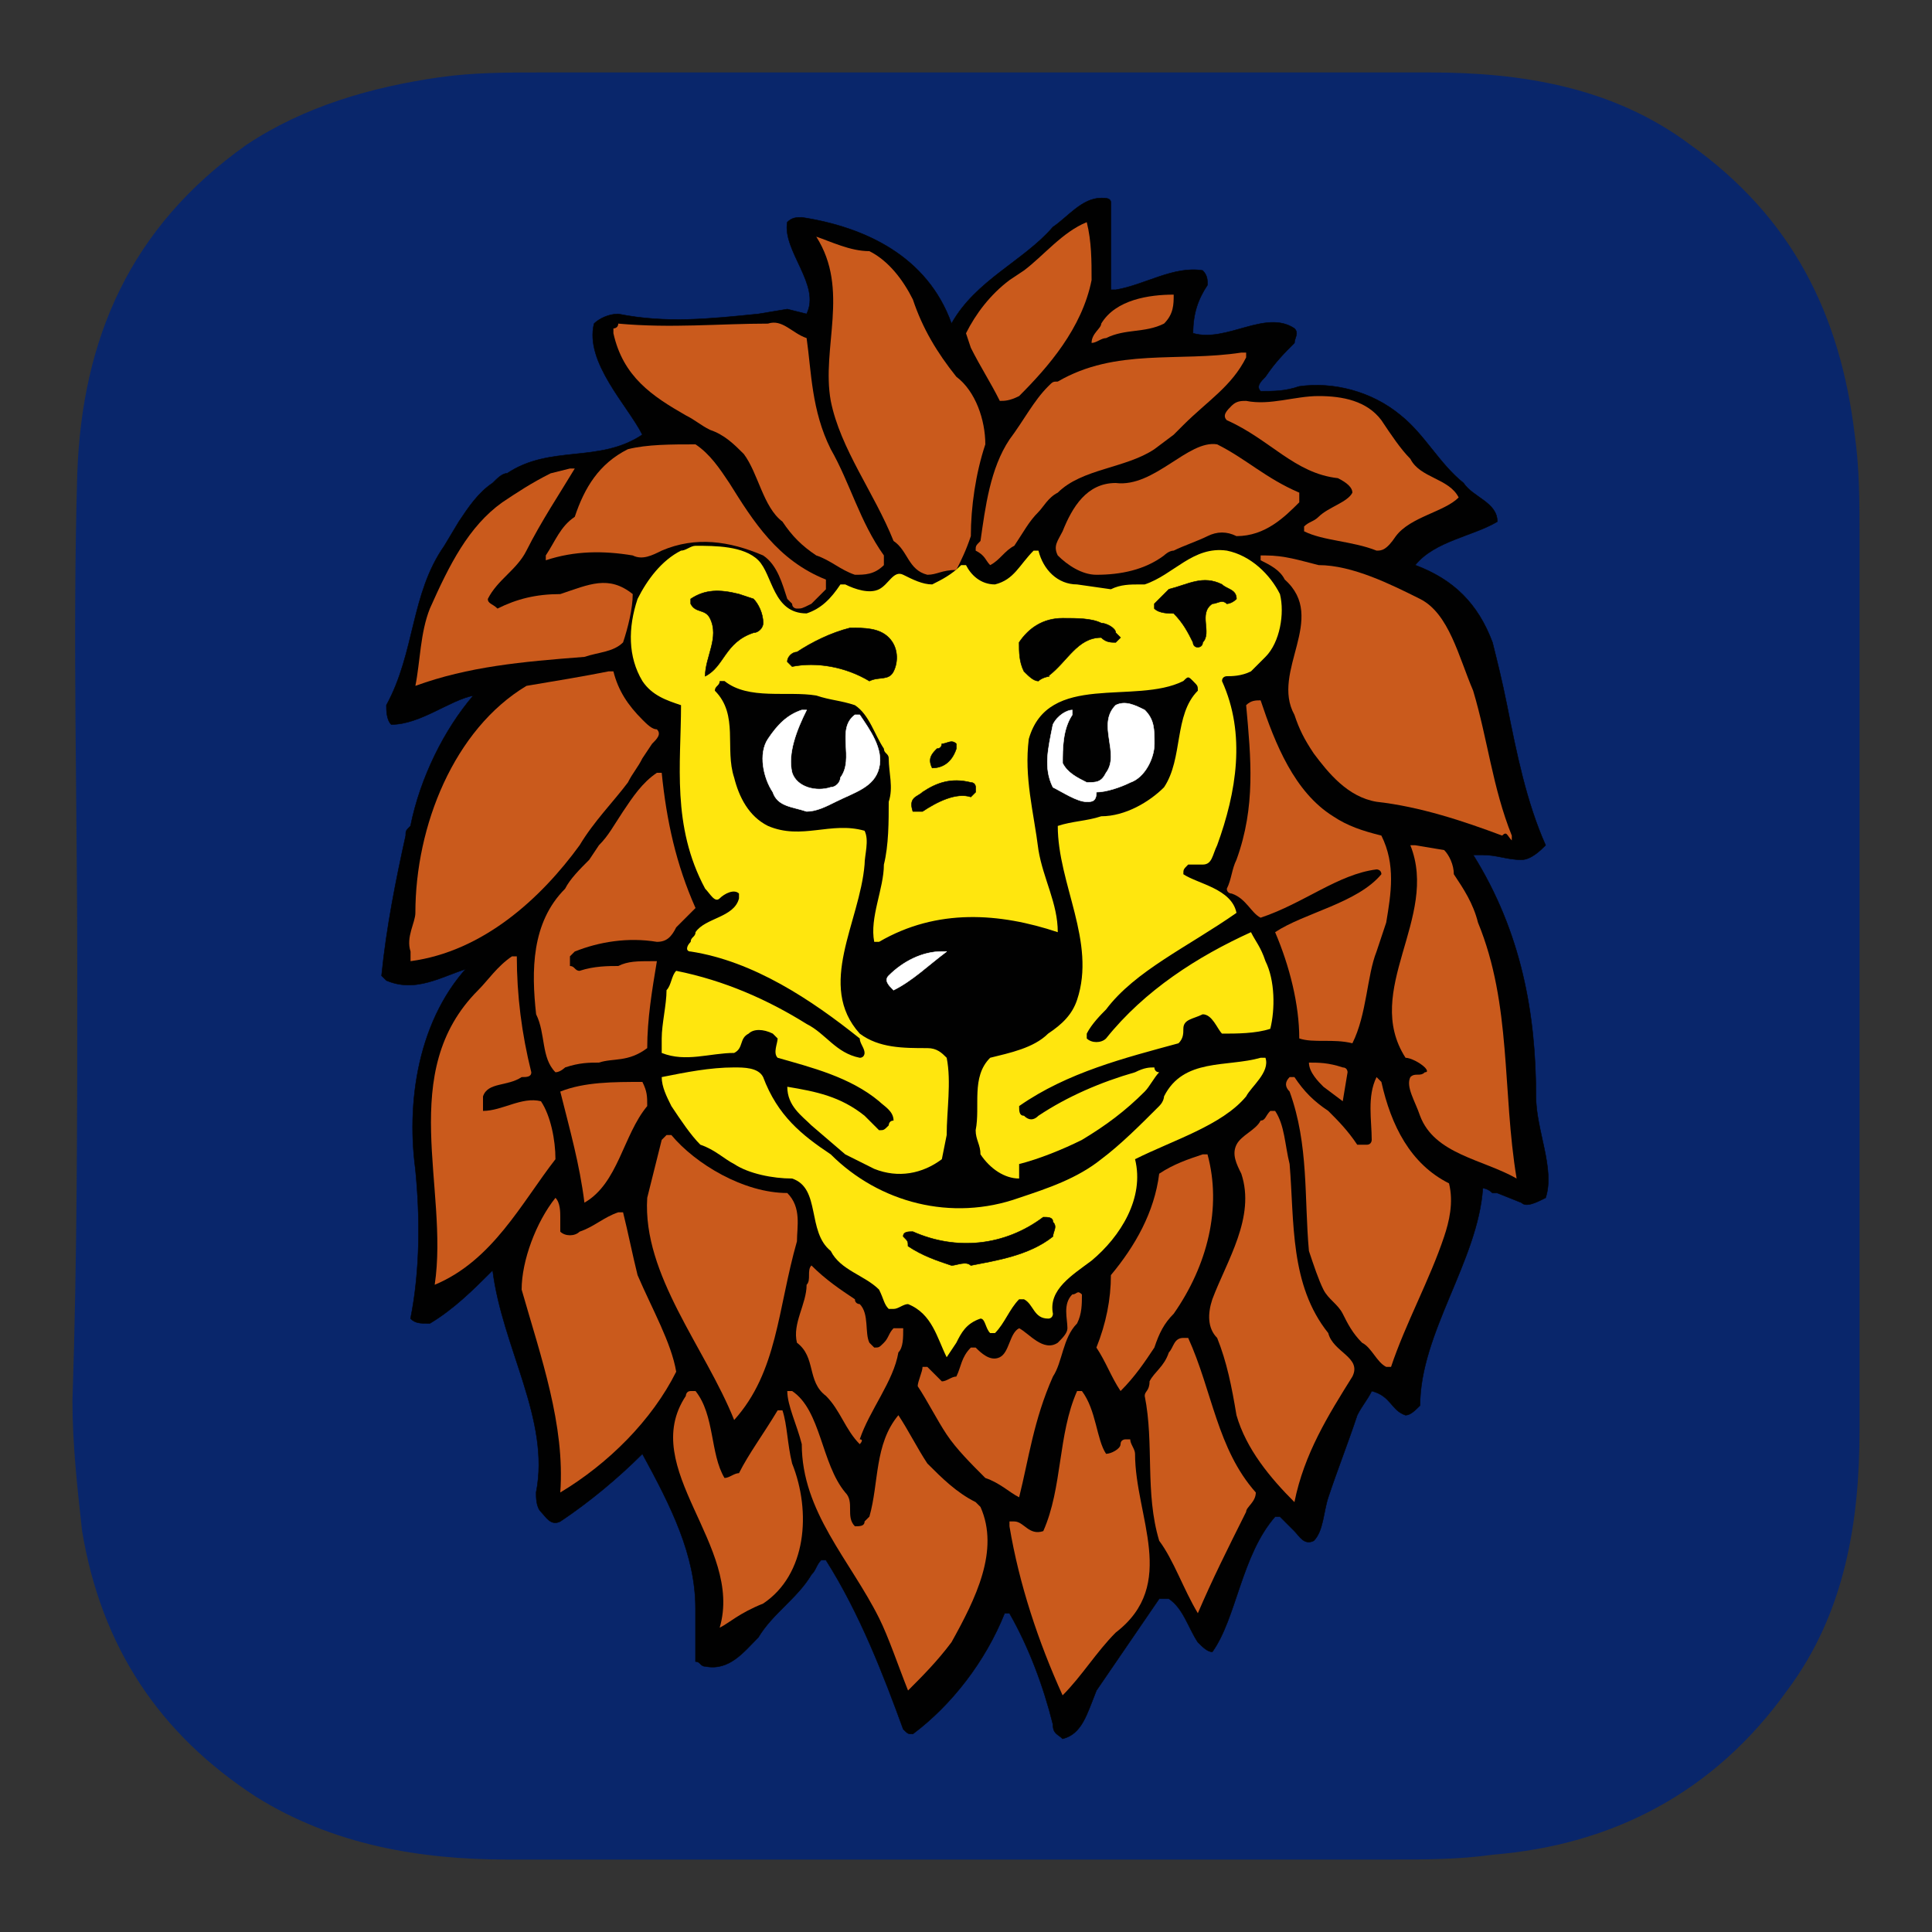
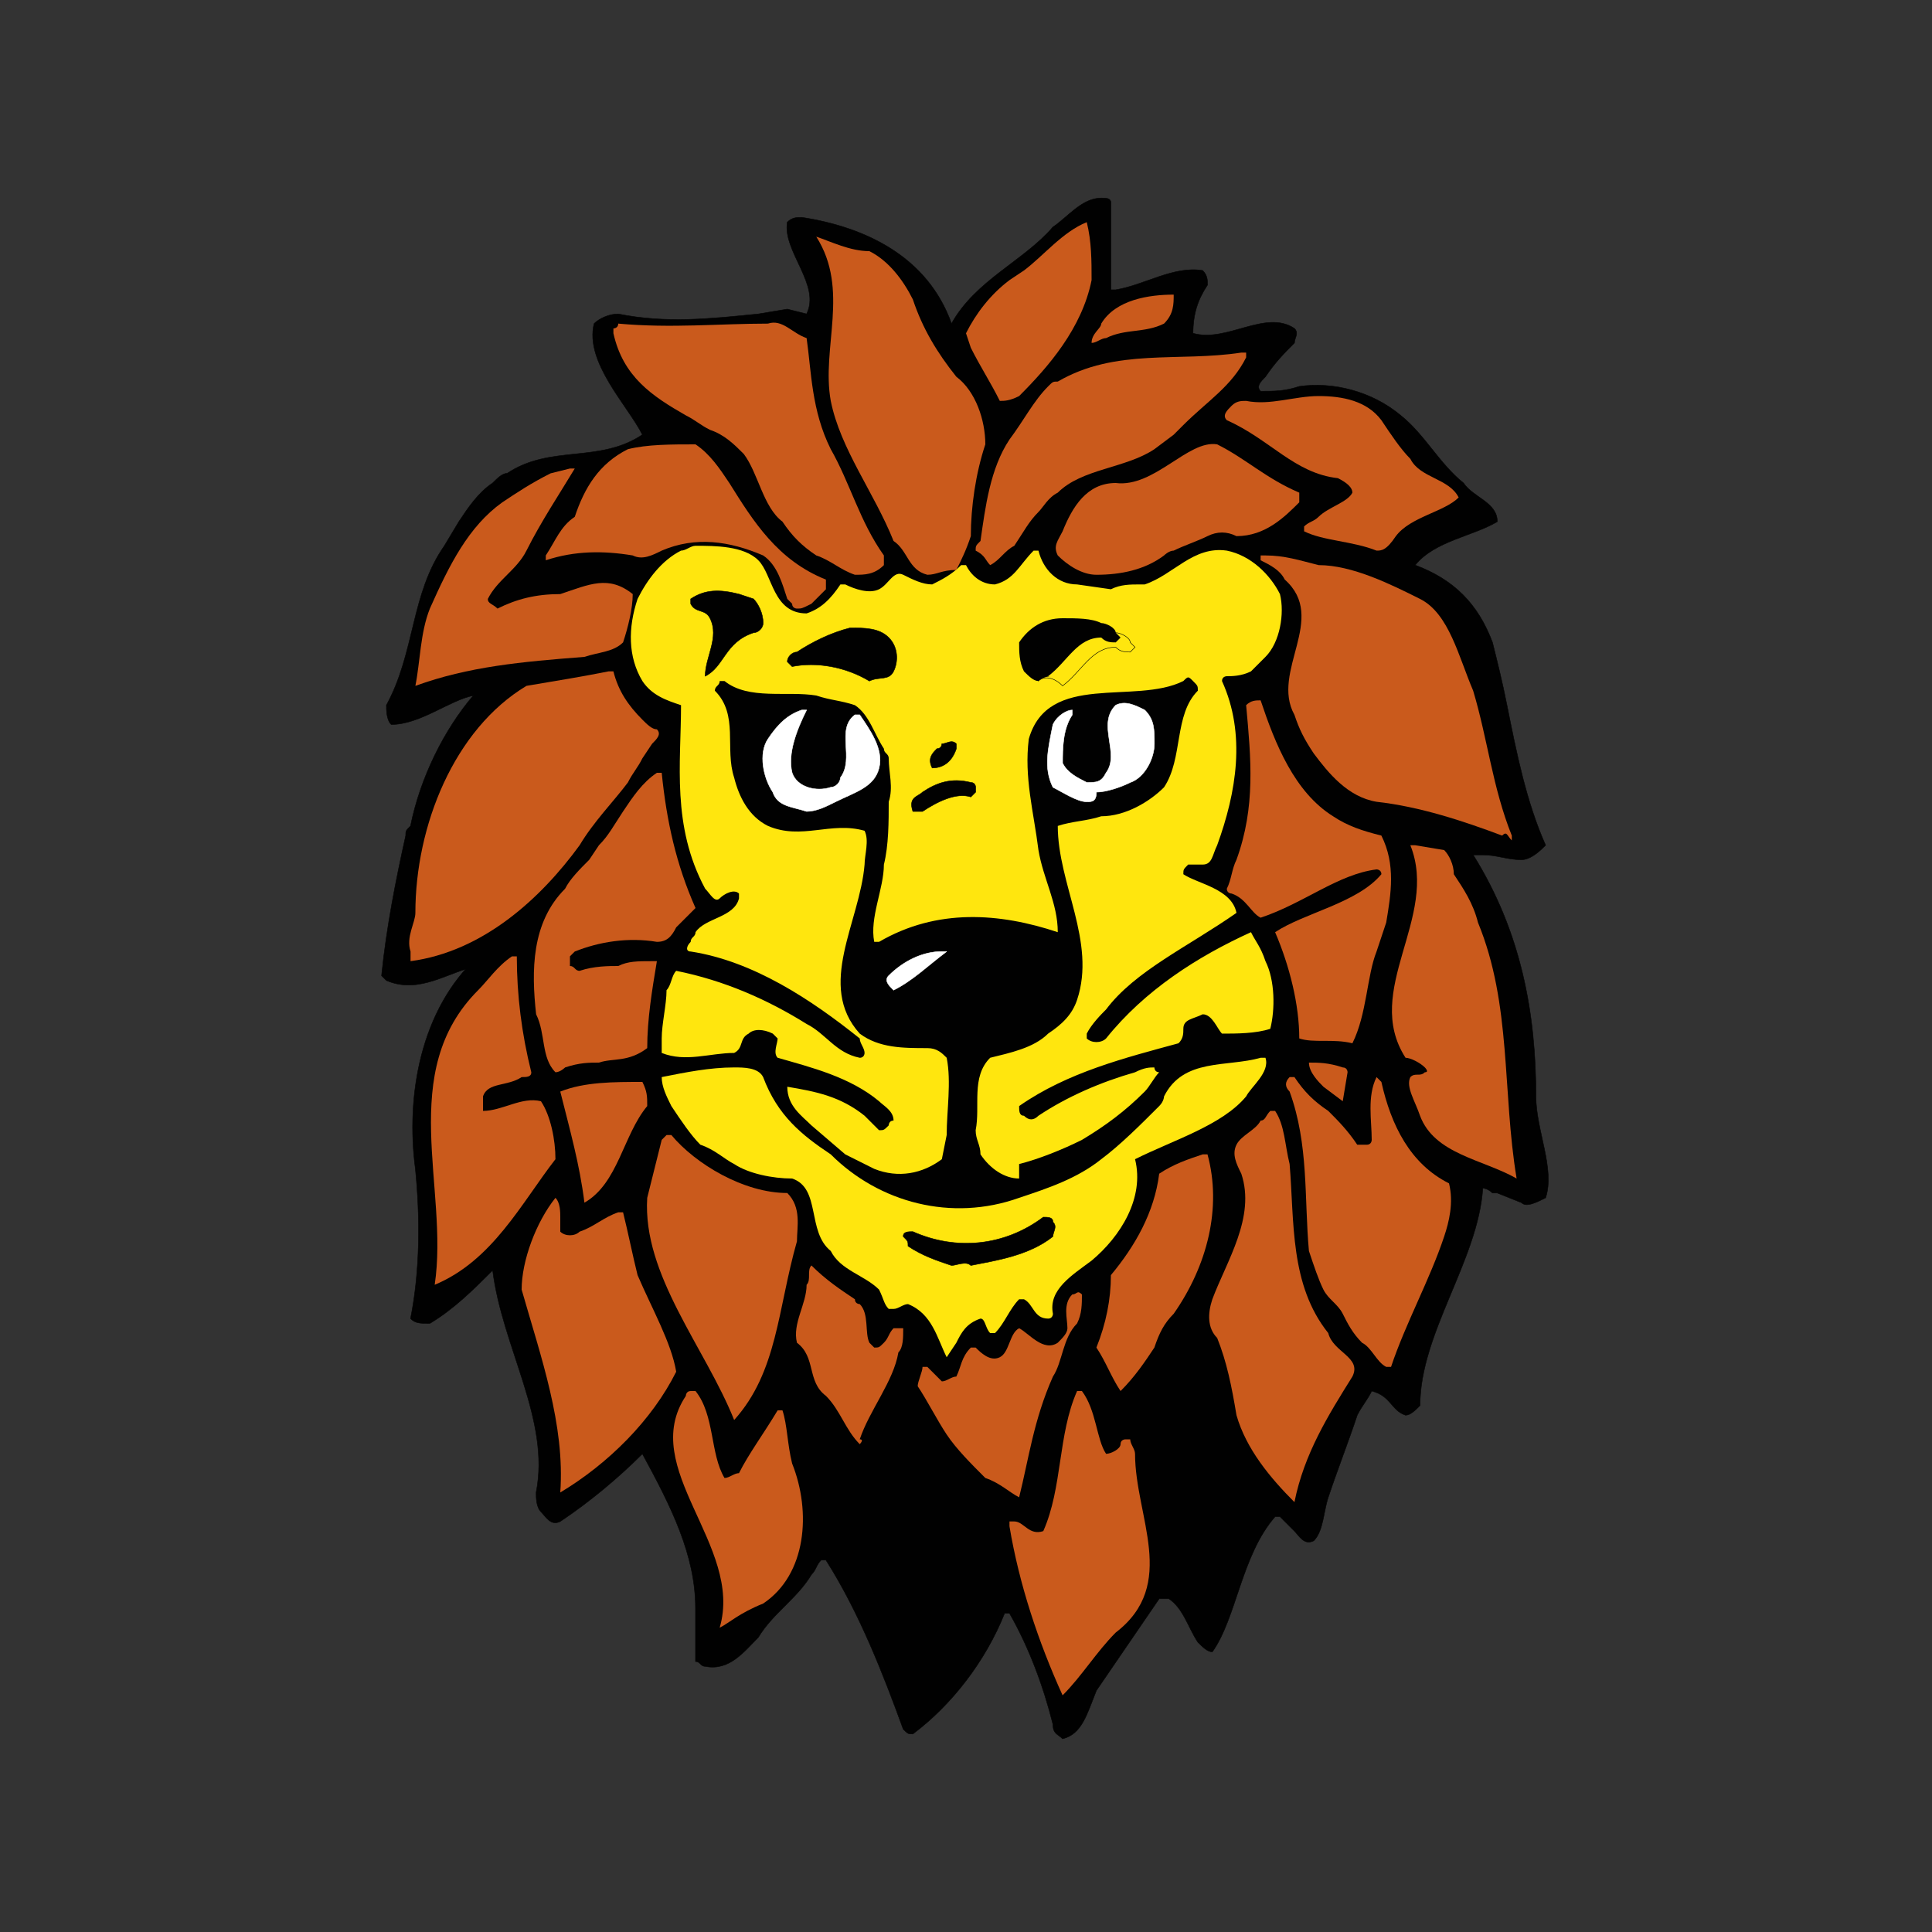
<svg xmlns="http://www.w3.org/2000/svg" version="1.1" id="Logo_Lowen_Play" x="0px" y="0px" viewBox="0 0 40 40" style="enable-background:new 0 0 40 40;" xml:space="preserve">
  <rect x="0" y="0" width="40" height="40" fill="#333333" stroke="none" />
  <style type="text/css">
	.st0{fill:#09266B;}
	.st1{fill:#010101;}
	.st2{fill:none;stroke:#010101;stroke-width:1.000000e-02;stroke-miterlimit:2.61;}
	.st3{fill:#CA5A1C;}
	.st4{fill:#FFE60E;}
	.st5{fill:#FFFFFF;}
	.st6{fill:none;stroke:#FFFFFF;stroke-width:1.000000e-02;stroke-miterlimit:2.61;}
</style>
-   <path class="st0" d="M1.6,20c0-3.4-0.1-6.8,0-10.2C1.7,7,2.7,4.7,5.1,3c1.2-0.8,2.6-1.2,4-1.4c0.7-0.1,1.4-0.1,2.1-0.1  c6.1,0,12.3,0,18.4,0c1.9,0,3.8,0.3,5.4,1.5c2.1,1.5,3.1,3.5,3.4,6c0.1,0.7,0.1,1.4,0.1,2.2c0,6.1,0,12.3,0,18.4  c0,1.9-0.3,3.8-1.5,5.4c-1.5,2.1-3.6,3.2-6.1,3.4c-0.7,0.1-1.4,0.1-2.1,0.1c-6.1,0-12.2,0-18.3,0c-1.8,0-3.6-0.3-5.2-1.3  c-2-1.3-3.2-3.1-3.6-5.5c-0.1-0.9-0.2-1.8-0.2-2.7C1.6,26,1.6,23,1.6,20L1.6,20z" />
  <g id="lowen-play">
    <path class="st1" d="M22,36c-0.1-0.1-0.2-0.1-0.2-0.3c-0.2-0.8-0.5-1.6-0.9-2.3l-0.1,0c-0.4,1-1.1,1.9-1.9,2.5   c-0.1,0-0.1,0-0.2-0.1c-0.4-1.1-0.9-2.4-1.6-3.5H17c-0.1,0.1-0.1,0.2-0.2,0.3c-0.3,0.5-0.8,0.8-1.1,1.3c-0.3,0.3-0.6,0.7-1.1,0.6   c-0.1,0-0.1-0.1-0.2-0.1c0-0.4,0-0.8,0-1.1c0-1.1-0.5-2.1-1.1-3.2l0,0c-0.5,0.5-1.1,1-1.7,1.4c-0.2,0.1-0.3-0.1-0.4-0.2   c-0.1-0.1-0.1-0.3-0.1-0.4c0.3-1.5-0.7-3-0.9-4.6h0c-0.4,0.4-0.8,0.8-1.3,1.1c-0.2,0-0.3,0-0.4-0.1c0.2-1,0.2-2.1,0.1-3.1   c-0.2-1.5,0.1-3.3,1.3-4.4V20c-0.6,0.1-1.2,0.6-1.9,0.3c0,0-0.1-0.1-0.1-0.1c0.1-1,0.3-2,0.5-2.9c0-0.1,0-0.1,0.1-0.2   c0.2-1,0.7-2,1.3-2.7l0,0C9.3,14.5,8.7,15,8.1,15C8,14.9,8,14.7,8,14.6c0.6-1.1,0.5-2.3,1.2-3.3l0.3-0.5c0.2-0.3,0.4-0.6,0.7-0.8   c0.1-0.1,0.2-0.2,0.3-0.2c0.9-0.6,1.9-0.2,2.8-0.8c-0.3-0.6-1.2-1.5-1-2.3c0.1-0.1,0.3-0.2,0.5-0.2c1,0.2,1.9,0.1,2.9,0l0.6-0.1   l0.4,0.1c0.3-0.6-0.5-1.3-0.4-1.9c0.1-0.1,0.2-0.1,0.3-0.1c1.3,0.2,2.6,0.8,3.1,2.2c0.5-0.9,1.5-1.3,2.1-2c0.3-0.2,0.6-0.6,1-0.6   C22.9,4.1,23,4.1,23,4.2c0,0.6,0,1.2,0,1.8l0.1,0c0.6-0.1,1.2-0.5,1.8-0.4c0.1,0.1,0.1,0.2,0.1,0.3c-0.2,0.3-0.3,0.6-0.3,1   c0.7,0.2,1.5-0.5,2.1-0.1c0.1,0.1,0,0.2,0,0.3c-0.2,0.2-0.4,0.4-0.6,0.7c-0.1,0.1-0.2,0.2-0.1,0.3c0.3,0,0.5,0,0.8-0.1   c0.7-0.1,1.5,0.1,2.1,0.6c0.5,0.4,0.8,1,1.3,1.4c0.2,0.3,0.7,0.4,0.7,0.8c-0.5,0.3-1.3,0.4-1.7,0.9v0c0.8,0.3,1.3,0.8,1.6,1.6   c0.1,0.4,0.2,0.8,0.3,1.3c0.2,1,0.4,2,0.8,2.9c-0.1,0.1-0.3,0.3-0.5,0.3c-0.3,0-0.5-0.1-0.8-0.1c-0.1,0-0.1,0-0.2,0l0,0   c1,1.6,1.3,3.3,1.3,5c0,0.7,0.4,1.5,0.2,2.1c-0.2,0.1-0.4,0.2-0.5,0.1l-0.5-0.2h-0.1c-0.1-0.1-0.2-0.1-0.2-0.1l0,0   c-0.1,1.5-1.3,3-1.3,4.5c-0.1,0.1-0.2,0.2-0.3,0.2c-0.3-0.1-0.3-0.4-0.7-0.5c-0.1,0.2-0.2,0.3-0.3,0.5c-0.2,0.6-0.4,1.1-0.6,1.7   c-0.1,0.3-0.1,0.7-0.3,0.9c-0.2,0.1-0.3-0.1-0.4-0.2c-0.1-0.1-0.2-0.2-0.3-0.3l-0.1,0c-0.7,0.8-0.8,2.1-1.3,2.8   c-0.1,0-0.2-0.1-0.3-0.2c-0.2-0.3-0.3-0.7-0.6-0.9H24l-1.3,1.9C22.5,35.5,22.4,35.9,22,36L22,36z" />
    <path class="st2" d="M22,36c-0.1-0.1-0.2-0.1-0.2-0.3c-0.2-0.8-0.5-1.6-0.9-2.3l-0.1,0c-0.4,1-1.1,1.9-1.9,2.5   c-0.1,0-0.1,0-0.2-0.1c-0.4-1.1-0.9-2.4-1.6-3.5H17c-0.1,0.1-0.1,0.2-0.2,0.3c-0.3,0.5-0.8,0.8-1.1,1.3c-0.3,0.3-0.6,0.7-1.1,0.6   c-0.1,0-0.1-0.1-0.2-0.1c0-0.4,0-0.8,0-1.1c0-1.1-0.5-2.1-1.1-3.2l0,0c-0.5,0.5-1.1,1-1.7,1.4c-0.2,0.1-0.3-0.1-0.4-0.2   c-0.1-0.1-0.1-0.3-0.1-0.4c0.3-1.5-0.7-3-0.9-4.6h0c-0.4,0.4-0.8,0.8-1.3,1.1c-0.2,0-0.3,0-0.4-0.1c0.2-1,0.2-2.1,0.1-3.1   c-0.2-1.5,0.1-3.3,1.3-4.4V20c-0.6,0.1-1.2,0.6-1.9,0.3c0,0-0.1-0.1-0.1-0.1c0.1-1,0.3-2,0.5-2.9c0-0.1,0-0.1,0.1-0.2   c0.2-1,0.7-2,1.3-2.7l0,0C9.3,14.5,8.7,15,8.1,15C8,14.9,8,14.7,8,14.6c0.6-1.1,0.5-2.3,1.2-3.3l0.3-0.5c0.2-0.3,0.4-0.6,0.7-0.8   c0.1-0.1,0.2-0.2,0.3-0.2c0.9-0.6,1.9-0.2,2.8-0.8c-0.3-0.6-1.2-1.5-1-2.3c0.1-0.1,0.3-0.2,0.5-0.2c1,0.2,1.9,0.1,2.9,0l0.6-0.1   l0.4,0.1c0.3-0.6-0.5-1.3-0.4-1.9c0.1-0.1,0.2-0.1,0.3-0.1c1.3,0.2,2.6,0.8,3.1,2.2c0.5-0.9,1.5-1.3,2.1-2c0.3-0.2,0.6-0.6,1-0.6   C22.9,4.1,23,4.1,23,4.2c0,0.6,0,1.2,0,1.8l0.1,0c0.6-0.1,1.2-0.5,1.8-0.4c0.1,0.1,0.1,0.2,0.1,0.3c-0.2,0.3-0.3,0.6-0.3,1   c0.7,0.2,1.5-0.5,2.1-0.1c0.1,0.1,0,0.2,0,0.3c-0.2,0.2-0.4,0.4-0.6,0.7c-0.1,0.1-0.2,0.2-0.1,0.3c0.3,0,0.5,0,0.8-0.1   c0.7-0.1,1.5,0.1,2.1,0.6c0.5,0.4,0.8,1,1.3,1.4c0.2,0.3,0.7,0.4,0.7,0.8c-0.5,0.3-1.3,0.4-1.7,0.9v0c0.8,0.3,1.3,0.8,1.6,1.6   c0.1,0.4,0.2,0.8,0.3,1.3c0.2,1,0.4,2,0.8,2.9c-0.1,0.1-0.3,0.3-0.5,0.3c-0.3,0-0.5-0.1-0.8-0.1c-0.1,0-0.1,0-0.2,0l0,0   c1,1.6,1.3,3.3,1.3,5c0,0.7,0.4,1.5,0.2,2.1c-0.2,0.1-0.4,0.2-0.5,0.1l-0.5-0.2h-0.1c-0.1-0.1-0.2-0.1-0.2-0.1l0,0   c-0.1,1.5-1.3,3-1.3,4.5c-0.1,0.1-0.2,0.2-0.3,0.2c-0.3-0.1-0.3-0.4-0.7-0.5c-0.1,0.2-0.2,0.3-0.3,0.5c-0.2,0.6-0.4,1.1-0.6,1.7   c-0.1,0.3-0.1,0.7-0.3,0.9c-0.2,0.1-0.3-0.1-0.4-0.2c-0.1-0.1-0.2-0.2-0.3-0.3l-0.1,0c-0.7,0.8-0.8,2.1-1.3,2.8   c-0.1,0-0.2-0.1-0.3-0.2c-0.2-0.3-0.3-0.7-0.6-0.9H24l-1.3,1.9C22.5,35.5,22.4,35.9,22,36L22,36z" />
    <path class="st3" d="M22,35.1c-0.5-1.1-0.9-2.3-1.1-3.5c0,0,0-0.1,0-0.1l0.1,0c0.2,0,0.3,0.3,0.6,0.2c0.4-0.9,0.3-2,0.7-2.9   c0,0,0.1,0,0.1,0c0.3,0.4,0.3,1,0.5,1.3c0.1,0,0.3-0.1,0.3-0.2c0-0.1,0.1-0.1,0.1-0.1h0.1c0,0.1,0.1,0.2,0.1,0.3   c0,1.3,0.9,2.7-0.4,3.7C22.7,34.2,22.4,34.7,22,35.1L22,35.1L22,35.1z" />
-     <path class="st3" d="M18.8,35L18.8,35c-0.2-0.5-0.4-1.1-0.6-1.5c-0.6-1.2-1.6-2.2-1.6-3.6c-0.1-0.4-0.3-0.8-0.3-1.1h0h0.1   c0.6,0.4,0.6,1.5,1.1,2.1c0.2,0.2,0,0.5,0.2,0.7c0.1,0,0.2,0,0.2-0.1c0,0,0,0,0.1-0.1c0.2-0.7,0.1-1.5,0.6-2.1h0   c0.2,0.3,0.4,0.7,0.6,1c0.3,0.3,0.6,0.6,1,0.8c0,0,0.1,0.1,0.1,0.1c0.4,0.9-0.1,1.9-0.6,2.8C19.4,34.4,19.1,34.7,18.8,35L18.8,35   L18.8,35z" />
    <path class="st3" d="M14.9,33.7L14.9,33.7c0.5-1.7-1.7-3.3-0.7-4.8c0,0,0-0.1,0.1-0.1l0.1,0c0.4,0.5,0.3,1.3,0.6,1.8   c0.1,0,0.2-0.1,0.3-0.1c0.2-0.4,0.5-0.8,0.8-1.3h0.1c0.1,0.3,0.1,0.7,0.2,1.1c0.4,1,0.3,2.3-0.6,2.9C15.3,33.4,15.1,33.6,14.9,33.7   L14.9,33.7z" />
-     <path class="st3" d="M24.8,33.4c-0.3-0.5-0.5-1.1-0.8-1.5c-0.3-1-0.1-2-0.3-3c0-0.1,0.1-0.1,0.1-0.3c0.1-0.2,0.3-0.3,0.4-0.6   c0.1-0.1,0.1-0.3,0.3-0.3l0.1,0c0.5,1.1,0.6,2.3,1.4,3.2c0,0.2-0.2,0.3-0.2,0.4C25.4,32.1,25.1,32.7,24.8,33.4L24.8,33.4z" />
    <path class="st3" d="M26.8,31.1c-0.5-0.5-1-1.1-1.2-1.8c-0.1-0.6-0.2-1.1-0.4-1.6c-0.2-0.2-0.2-0.5-0.1-0.8   c0.3-0.8,0.9-1.7,0.6-2.6c-0.1-0.2-0.2-0.4-0.1-0.6c0.1-0.2,0.4-0.3,0.5-0.5c0.1,0,0.1-0.1,0.2-0.2h0.1c0.2,0.3,0.2,0.7,0.3,1.1   c0.1,1.2,0,2.5,0.8,3.5c0.1,0.4,0.7,0.5,0.5,0.9C27.5,29.3,27,30.1,26.8,31.1C26.8,31,26.8,31.1,26.8,31.1L26.8,31.1L26.8,31.1z" />
    <path class="st3" d="M21.1,31c-0.2-0.1-0.4-0.3-0.7-0.4c-0.3-0.3-0.6-0.6-0.8-0.9c-0.2-0.3-0.4-0.7-0.6-1c0-0.1,0.1-0.3,0.1-0.4   c0,0,0.1,0,0.1,0c0.1,0.1,0.2,0.2,0.3,0.3c0.1,0,0.2-0.1,0.3-0.1c0.1-0.2,0.1-0.4,0.3-0.6h0.1c0.1,0.1,0.3,0.3,0.5,0.2   c0.2-0.1,0.2-0.5,0.4-0.6c0.2,0.1,0.5,0.5,0.8,0.3c0.1-0.1,0.2-0.2,0.2-0.3c0-0.2-0.1-0.5,0.1-0.7c0.1,0,0.1-0.1,0.2,0   c0,0.2,0,0.4-0.1,0.6c-0.3,0.3-0.3,0.8-0.5,1.1C21.4,29.4,21.3,30.2,21.1,31L21.1,31z" />
    <path class="st3" d="M11.6,30.9c0.1-1.4-0.4-2.8-0.8-4.2c0-0.6,0.3-1.4,0.7-1.9c0.1,0.1,0.1,0.3,0.1,0.4c0,0.1,0,0.2,0,0.3   c0.1,0.1,0.3,0.1,0.4,0c0.3-0.1,0.5-0.3,0.8-0.4l0.1,0c0.1,0.4,0.2,0.9,0.3,1.3c0.3,0.7,0.7,1.4,0.8,2   C13.5,29.4,12.6,30.3,11.6,30.9L11.6,30.9L11.6,30.9z" />
    <path class="st3" d="M17.8,29.9c-0.3-0.3-0.4-0.7-0.7-1c-0.4-0.3-0.2-0.8-0.6-1.1c-0.1-0.4,0.2-0.8,0.2-1.2c0.1-0.1,0-0.3,0.1-0.4   c0.3,0.3,0.6,0.5,0.9,0.7c0,0.1,0.1,0.1,0.1,0.1c0.2,0.2,0.1,0.6,0.2,0.8c0,0,0.1,0.1,0.1,0.1c0.1,0,0.1,0,0.2-0.1   c0.1-0.1,0.1-0.2,0.2-0.3c0,0,0.1,0,0.1,0h0.1c0,0.2,0,0.4-0.1,0.5c-0.1,0.6-0.6,1.2-0.8,1.8C17.9,29.8,17.8,29.9,17.8,29.9   L17.8,29.9z" />
    <path class="st3" d="M15.2,29.4c-0.6-1.5-1.9-3-1.8-4.6c0.1-0.4,0.2-0.8,0.3-1.2c0,0,0,0,0.1-0.1c0.1,0,0.1,0,0.1,0   c0.5,0.6,1.5,1.2,2.4,1.2c0.3,0.3,0.2,0.7,0.2,1C16.1,27.1,16.1,28.4,15.2,29.4L15.2,29.4z" />
    <path class="st3" d="M23.2,28.8c-0.2-0.3-0.3-0.6-0.5-0.9c0.2-0.5,0.3-1,0.3-1.5c0.5-0.6,0.9-1.3,1-2.1c0.3-0.2,0.6-0.3,0.9-0.4   c0.1,0,0.1,0,0.1,0c0.3,1.1,0,2.3-0.7,3.3c-0.2,0.2-0.3,0.4-0.4,0.7C23.7,28.2,23.5,28.5,23.2,28.8L23.2,28.8L23.2,28.8z" />
    <path class="st3" d="M28.7,28.3c-0.2-0.1-0.3-0.4-0.5-0.5c-0.2-0.2-0.3-0.4-0.4-0.6c-0.1-0.2-0.3-0.3-0.4-0.5   c-0.1-0.2-0.2-0.5-0.3-0.8c-0.1-1.1,0-2.2-0.4-3.3c-0.1-0.1-0.1-0.2,0-0.3c0,0,0.1,0,0.1,0c0.2,0.3,0.4,0.5,0.7,0.7   c0.2,0.2,0.4,0.4,0.6,0.7h0.2c0.1,0,0.1-0.1,0.1-0.1c0-0.4-0.1-0.9,0.1-1.3l0,0h0c0,0,0.1,0.1,0.1,0.1c0.2,0.9,0.6,1.7,1.4,2.1   c0.1,0.4,0,0.8-0.1,1.1c-0.3,0.9-0.8,1.8-1.1,2.7C28.8,28.3,28.8,28.3,28.7,28.3L28.7,28.3z" />
    <path class="st4" d="M19.6,28.1c-0.2-0.4-0.3-0.9-0.8-1.1c-0.1,0-0.2,0.1-0.3,0.1l-0.1,0c-0.1-0.1-0.1-0.2-0.2-0.4   c-0.3-0.3-0.8-0.4-1-0.8c-0.5-0.4-0.2-1.3-0.8-1.5c-0.4,0-0.9-0.1-1.2-0.3c-0.2-0.1-0.4-0.3-0.7-0.4c-0.2-0.2-0.4-0.5-0.6-0.8   c-0.1-0.2-0.2-0.4-0.2-0.6c0.5-0.1,1-0.2,1.5-0.2c0.2,0,0.5,0,0.6,0.2c0.3,0.8,0.8,1.2,1.4,1.6c1,1,2.5,1.4,3.9,0.9   c0.6-0.2,1.2-0.4,1.7-0.8c0.4-0.3,0.8-0.7,1.2-1.1c0.1-0.1,0.1-0.2,0.1-0.2c0.4-0.8,1.3-0.6,2-0.8c0,0,0.1,0,0.1,0   c0.1,0.3-0.3,0.6-0.4,0.8c-0.5,0.6-1.5,0.9-2.3,1.3c0.2,0.8-0.3,1.6-0.9,2.1c-0.4,0.3-0.9,0.6-0.8,1.1c0,0,0,0.1-0.1,0.1   c-0.3,0-0.3-0.3-0.5-0.4c-0.1,0-0.1,0-0.1,0c-0.2,0.2-0.3,0.5-0.5,0.7c0,0-0.1,0-0.1,0c-0.1-0.1-0.1-0.3-0.2-0.3   c-0.3,0.1-0.4,0.3-0.5,0.5L19.6,28.1L19.6,28.1z" />
    <path class="st3" d="M9,26.6L9,26.6c0.3-2-0.8-4.4,0.9-6.1c0.2-0.2,0.4-0.5,0.7-0.7l0.1,0c0,0.8,0.1,1.6,0.3,2.4   c0,0.1-0.1,0.1-0.2,0.1c-0.3,0.2-0.7,0.1-0.8,0.4c0,0.1,0,0.1,0,0.1L10,23c0.4,0,0.8-0.3,1.2-0.2c0.2,0.3,0.3,0.8,0.3,1.2   C10.8,24.9,10.2,26.1,9,26.6L9,26.6z" />
    <path class="st1" d="M19.7,26.2c-0.3-0.1-0.6-0.2-0.9-0.4c0-0.1,0-0.1-0.1-0.2c0-0.1,0.1-0.1,0.2-0.1c0.9,0.4,1.9,0.3,2.7-0.3   c0.1,0,0.2,0,0.2,0.1c0.1,0.1,0,0.2,0,0.3c-0.5,0.4-1.2,0.5-1.7,0.6C20,26.1,19.8,26.2,19.7,26.2" />
    <path class="st2" d="M19.7,26.2c-0.3-0.1-0.6-0.2-0.9-0.4c0-0.1,0-0.1-0.1-0.2c0-0.1,0.1-0.1,0.2-0.1c0.9,0.4,1.9,0.3,2.7-0.3   c0.1,0,0.2,0,0.2,0.1c0.1,0.1,0,0.2,0,0.3c-0.5,0.4-1.2,0.5-1.7,0.6C20,26.1,19.8,26.2,19.7,26.2L19.7,26.2z" />
    <path class="st3" d="M12.1,24.9c-0.1-0.8-0.3-1.5-0.5-2.3c0.5-0.2,1.1-0.2,1.7-0.2c0.1,0.2,0.1,0.3,0.1,0.5   C12.9,23.5,12.8,24.5,12.1,24.9" />
    <path class="st4" d="M21.1,24.4c-0.3,0-0.6-0.2-0.8-0.5c0-0.2-0.1-0.3-0.1-0.5c0.1-0.5-0.1-1.1,0.3-1.5c0.4-0.1,0.9-0.2,1.2-0.5   c0.3-0.2,0.5-0.4,0.6-0.7c0.4-1.2-0.4-2.4-0.4-3.6c0.3-0.1,0.6-0.1,0.9-0.2c0.5,0,1-0.3,1.3-0.6c0.4-0.6,0.2-1.5,0.7-2   c0-0.1,0-0.1-0.1-0.2c-0.1-0.1-0.1-0.1-0.2,0c-1,0.5-2.8-0.2-3.2,1.2c-0.1,0.8,0.1,1.5,0.2,2.3c0.1,0.6,0.4,1.1,0.4,1.7l0,0   c-1.2-0.4-2.5-0.5-3.7,0.2h-0.1c-0.1-0.5,0.2-1.1,0.2-1.6c0.1-0.4,0.1-0.9,0.1-1.3c0.1-0.3,0-0.6,0-0.9c0-0.1-0.1-0.1-0.1-0.2   c-0.2-0.3-0.3-0.7-0.6-0.9c-0.3-0.1-0.5-0.1-0.8-0.2c-0.6-0.1-1.4,0.1-1.9-0.3H15l-0.1,0c0,0.1-0.1,0.1-0.1,0.2   c0.5,0.5,0.2,1.2,0.4,1.8c0.1,0.4,0.3,0.8,0.7,1c0.7,0.3,1.3-0.1,2,0.1c0.1,0.2,0,0.5,0,0.7c-0.1,1.2-1,2.5-0.1,3.5   c0.4,0.3,0.9,0.3,1.4,0.3c0.2,0,0.3,0.1,0.4,0.2c0.1,0.5,0,1.1,0,1.6L19.5,24c-0.4,0.3-0.9,0.4-1.4,0.2c-0.2-0.1-0.4-0.2-0.6-0.3   l-0.7-0.6c-0.2-0.2-0.5-0.4-0.5-0.8l0,0c0.6,0.1,1.1,0.2,1.6,0.6c0.1,0.1,0.2,0.2,0.3,0.3c0.1,0,0.1,0,0.2-0.1c0,0,0-0.1,0.1-0.1   c0-0.2-0.2-0.3-0.3-0.4c-0.6-0.5-1.4-0.7-2.1-0.9c-0.1-0.1,0-0.3,0-0.4l-0.1-0.1c-0.2-0.1-0.4-0.1-0.5,0c-0.2,0.1-0.1,0.3-0.3,0.4   c-0.5,0-1,0.2-1.5,0c0-0.1,0-0.2,0-0.3c0-0.3,0.1-0.7,0.1-1c0.1-0.1,0.1-0.3,0.2-0.4c1,0.2,1.9,0.6,2.7,1.1   c0.4,0.2,0.6,0.6,1.1,0.7c0.1,0,0.1-0.1,0.1-0.1c0-0.1-0.1-0.2-0.1-0.3c-1-0.8-2.2-1.6-3.5-1.8c-0.1,0-0.1-0.1,0-0.2   c0-0.1,0.1-0.1,0.1-0.2c0.2-0.3,0.8-0.3,0.9-0.7v-0.1c-0.1-0.1-0.3,0-0.4,0.1c-0.1,0.1-0.2-0.1-0.3-0.2c-0.7-1.3-0.5-2.6-0.5-3.8   c-0.3-0.1-0.6-0.2-0.8-0.5c-0.3-0.5-0.3-1.1-0.1-1.7c0.2-0.4,0.5-0.8,0.9-1c0.1,0,0.2-0.1,0.3-0.1c0.4,0,1,0,1.3,0.3   c0.3,0.3,0.3,1.1,1,1.1c0.3-0.1,0.5-0.3,0.7-0.6h0.1c0.2,0.1,0.5,0.2,0.7,0.1c0.2-0.1,0.3-0.4,0.5-0.3c0.2,0.1,0.4,0.2,0.6,0.2   c0.2-0.1,0.4-0.2,0.6-0.4c0,0,0.1,0,0.1,0c0.1,0.2,0.3,0.4,0.6,0.4c0.4-0.1,0.5-0.4,0.8-0.7c0,0,0.1,0,0.1,0   c0.1,0.4,0.4,0.7,0.8,0.7l0.7,0.1c0.2-0.1,0.4-0.1,0.6-0.1c0.1,0,0.1,0,0.1,0c0.6-0.2,1-0.8,1.7-0.7c0.5,0.1,0.9,0.5,1.1,0.9   c0.1,0.4,0,1-0.3,1.3c-0.1,0.1-0.2,0.2-0.3,0.3c-0.2,0.1-0.4,0.1-0.5,0.1c0,0-0.1,0-0.1,0.1c0.5,1.1,0.3,2.3-0.1,3.4   c-0.1,0.2-0.1,0.4-0.3,0.4c-0.1,0-0.2,0-0.3,0c-0.1,0.1-0.1,0.1-0.1,0.2c0.3,0.2,1,0.3,1.1,0.8c-1,0.7-2.1,1.2-2.7,2   c-0.1,0.1-0.3,0.3-0.4,0.5l0,0.1c0.1,0.1,0.3,0.1,0.4,0c0.8-1,1.9-1.7,3-2.2h0c0.1,0.2,0.2,0.3,0.3,0.6c0.2,0.4,0.2,1,0.1,1.4   c-0.3,0.1-0.7,0.1-1,0.1c-0.1-0.1-0.2-0.4-0.4-0.4c-0.2,0.1-0.4,0.1-0.4,0.3c0,0.1,0,0.2-0.1,0.3c-1.1,0.3-2.3,0.6-3.3,1.3   c0,0.1,0,0.2,0.1,0.2c0.1,0.1,0.2,0.1,0.3,0c0.6-0.4,1.3-0.7,2-0.9c0.2-0.1,0.3-0.1,0.4-0.1c0,0,0,0.1,0.1,0.1   c-0.1,0.1-0.2,0.3-0.3,0.4c-0.4,0.4-0.8,0.7-1.3,1c-0.4,0.2-0.9,0.4-1.3,0.5h0L21.1,24.4z" />
    <path class="st3" d="M31.4,24.4c-0.7-0.4-1.7-0.5-2-1.3c-0.1-0.3-0.3-0.6-0.2-0.8c0.1-0.1,0.2,0,0.3-0.1c0.1,0,0-0.1,0-0.1   c-0.1-0.1-0.3-0.2-0.4-0.2c-0.9-1.4,0.7-2.9,0.1-4.4l0.1,0l0.6,0.1c0.1,0.1,0.2,0.3,0.2,0.5c0.2,0.3,0.4,0.6,0.5,1   C31.3,20.8,31.1,22.6,31.4,24.4L31.4,24.4z" />
    <path class="st3" d="M27.8,22.8l-0.4-0.3c-0.1-0.1-0.3-0.3-0.3-0.5c0.2,0,0.4,0,0.7,0.1c0.1,0,0.1,0.1,0.1,0.1L27.8,22.8   C27.9,22.8,27.9,22.8,27.8,22.8" />
    <path class="st3" d="M11.5,22.2c-0.3-0.3-0.2-0.8-0.4-1.2c-0.1-0.9-0.1-1.9,0.6-2.6c0.1-0.2,0.3-0.4,0.5-0.6l0.2-0.3   c0.2-0.2,0.3-0.4,0.5-0.7c0.2-0.3,0.4-0.6,0.7-0.8h0.1c0.1,1,0.3,1.9,0.7,2.8l-0.4,0.4c-0.1,0.2-0.2,0.3-0.4,0.3   c-0.6-0.1-1.2,0-1.7,0.2c0,0-0.1,0.1-0.1,0.1V20v0c0.1,0,0.1,0.1,0.2,0.1c0.3-0.1,0.6-0.1,0.8-0.1c0.2-0.1,0.4-0.1,0.7-0.1   c0,0,0,0,0.1,0c-0.1,0.6-0.2,1.2-0.2,1.8C13,22,12.7,21.9,12.4,22c-0.2,0-0.4,0-0.7,0.1C11.7,22.1,11.6,22.2,11.5,22.2L11.5,22.2   L11.5,22.2z" />
    <path class="st3" d="M28,21.6c-0.4-0.1-0.8,0-1.1-0.1c0-0.7-0.2-1.5-0.5-2.2c0.6-0.4,1.7-0.6,2.2-1.2c0-0.1-0.1-0.1-0.1-0.1   c-0.8,0.1-1.5,0.7-2.4,1c-0.2-0.1-0.3-0.4-0.6-0.5c0,0-0.1,0-0.1-0.1c0.1-0.2,0.1-0.4,0.2-0.6c0.4-1.1,0.3-2.1,0.2-3.2   c0.1-0.1,0.2-0.1,0.3-0.1c0.3,0.9,0.7,1.9,1.5,2.4c0.3,0.2,0.6,0.3,1,0.4c0.3,0.6,0.2,1.2,0.1,1.8l-0.2,0.6   C28.3,20.2,28.3,21,28,21.6L28,21.6z" />
    <path class="st5" d="M18.5,20.5L18.5,20.5c-0.1-0.1-0.2-0.2-0.1-0.3c0.3-0.3,0.7-0.5,1.1-0.5l0.1,0v0C19.2,20,18.9,20.3,18.5,20.5   L18.5,20.5L18.5,20.5z" />
    <path class="st6" d="M18.5,20.5L18.5,20.5c-0.1-0.1-0.2-0.2-0.1-0.3c0.3-0.3,0.7-0.5,1.1-0.5l0.1,0v0C19.2,20,18.9,20.3,18.5,20.5   L18.5,20.5L18.5,20.5z" />
    <path class="st3" d="M8.5,19.7c-0.1-0.3,0.1-0.6,0.1-0.8c0-1.8,0.8-3.8,2.3-4.7c0.6-0.1,1.2-0.2,1.7-0.3l0.1,0   c0.1,0.4,0.3,0.7,0.6,1c0.1,0.1,0.2,0.2,0.3,0.2c0.1,0.1,0,0.2-0.1,0.3l-0.2,0.3c-0.1,0.2-0.2,0.3-0.3,0.5c-0.3,0.4-0.7,0.8-1,1.3   c-0.8,1.1-2,2.2-3.5,2.4L8.5,19.7L8.5,19.7z" />
    <path class="st3" d="M31.1,17.3c-0.8-0.3-1.7-0.6-2.6-0.7c-0.6-0.1-1-0.6-1.3-1c-0.2-0.3-0.3-0.5-0.4-0.8c-0.5-0.9,0.7-2-0.2-2.8   c-0.1-0.2-0.3-0.3-0.5-0.4v-0.1l0.1,0c0.4,0,0.7,0.1,1.1,0.2c0.7,0,1.5,0.4,2.1,0.7c0.6,0.3,0.8,1.2,1.1,1.9c0.3,1,0.4,2,0.8,3   l0,0.1C31.2,17.3,31.2,17.2,31.1,17.3L31.1,17.3z" />
    <path class="st1" d="M18.9,16.8C18.9,16.8,18.9,16.8,18.9,16.8c-0.1-0.3,0.1-0.3,0.2-0.4c0.3-0.2,0.6-0.3,1-0.2   c0.1,0,0.1,0.1,0.1,0.1v0.1l0,0c0,0,0,0-0.1,0.1c-0.3-0.1-0.7,0.1-1,0.3C19.1,16.8,19,16.8,18.9,16.8L18.9,16.8z" />
    <path class="st2" d="M18.9,16.8C18.9,16.8,18.9,16.8,18.9,16.8c-0.1-0.3,0.1-0.3,0.2-0.4c0.3-0.2,0.6-0.3,1-0.2   c0.1,0,0.1,0.1,0.1,0.1v0.1l0,0c0,0,0,0-0.1,0.1c-0.3-0.1-0.7,0.1-1,0.3C19.1,16.8,19,16.8,18.9,16.8L18.9,16.8z" />
    <path class="st5" d="M16.7,16.8c-0.3-0.1-0.6-0.1-0.7-0.4c-0.2-0.3-0.3-0.8-0.1-1.1c0.2-0.3,0.4-0.5,0.7-0.6h0.1l0,0   c-0.2,0.4-0.4,0.9-0.3,1.3c0.1,0.3,0.5,0.4,0.8,0.3c0.1,0,0.2-0.1,0.2-0.2c0.3-0.4-0.1-1,0.3-1.3c0,0,0.1,0,0.1,0   c0.2,0.3,0.5,0.7,0.4,1.1c-0.1,0.4-0.5,0.5-0.9,0.7C17.1,16.7,16.9,16.8,16.7,16.8" />
    <path class="st6" d="M16.7,16.8c-0.3-0.1-0.6-0.1-0.7-0.4c-0.2-0.3-0.3-0.8-0.1-1.1c0.2-0.3,0.4-0.5,0.7-0.6h0.1l0,0   c-0.2,0.4-0.4,0.9-0.3,1.3c0.1,0.3,0.5,0.4,0.8,0.3c0.1,0,0.2-0.1,0.2-0.2c0.3-0.4-0.1-1,0.3-1.3c0,0,0.1,0,0.1,0   c0.2,0.3,0.5,0.7,0.4,1.1c-0.1,0.4-0.5,0.5-0.9,0.7C17.1,16.7,16.9,16.8,16.7,16.8L16.7,16.8z" />
    <path class="st5" d="M22.5,16.6c-0.2,0-0.5-0.2-0.7-0.3c-0.2-0.4-0.1-0.8,0-1.3c0.1-0.2,0.3-0.3,0.4-0.3c0,0,0,0.1,0,0.1   c-0.2,0.3-0.2,0.7-0.2,1c0.1,0.2,0.3,0.3,0.5,0.4c0.2,0,0.3,0,0.4-0.2c0.3-0.4-0.2-1,0.2-1.4c0.2-0.1,0.4,0,0.6,0.1   c0.2,0.2,0.2,0.4,0.2,0.7c0,0.3-0.2,0.7-0.5,0.8c-0.2,0.1-0.5,0.2-0.7,0.2C22.7,16.6,22.6,16.6,22.5,16.6" />
    <path class="st6" d="M22.5,16.6c-0.2,0-0.5-0.2-0.7-0.3c-0.2-0.4-0.1-0.8,0-1.3c0.1-0.2,0.3-0.3,0.4-0.3c0,0,0,0.1,0,0.1   c-0.2,0.3-0.2,0.7-0.2,1c0.1,0.2,0.3,0.3,0.5,0.4c0.2,0,0.3,0,0.4-0.2c0.3-0.4-0.2-1,0.2-1.4c0.2-0.1,0.4,0,0.6,0.1   c0.2,0.2,0.2,0.4,0.2,0.7c0,0.3-0.2,0.7-0.5,0.8c-0.2,0.1-0.5,0.2-0.7,0.2C22.7,16.6,22.6,16.6,22.5,16.6L22.5,16.6z" />
    <path class="st1" d="M19.3,15.9C19.2,15.9,19.2,15.9,19.3,15.9c-0.1-0.2,0-0.3,0.1-0.4c0.1,0,0.1-0.1,0.1-0.1c0.1,0,0.2-0.1,0.3,0   c0,0,0,0,0,0.1C19.7,15.8,19.5,15.9,19.3,15.9L19.3,15.9L19.3,15.9z" />
    <path class="st2" d="M19.3,15.9C19.2,15.9,19.2,15.9,19.3,15.9c-0.1-0.2,0-0.3,0.1-0.4c0.1,0,0.1-0.1,0.1-0.1c0.1,0,0.2-0.1,0.3,0   c0,0,0,0,0,0.1C19.7,15.8,19.5,15.9,19.3,15.9L19.3,15.9L19.3,15.9z" />
    <path class="st3" d="M8.6,14.2c0.1-0.5,0.1-1.1,0.3-1.6c0.4-0.9,0.8-1.7,1.5-2.2c0.3-0.2,0.6-0.4,1-0.6l0.4-0.1l0.1,0   c-0.3,0.5-0.7,1.1-1,1.7c-0.2,0.4-0.6,0.6-0.8,1c0,0.1,0.1,0.1,0.2,0.2c0.4-0.2,0.8-0.3,1.3-0.3c0.6-0.2,1-0.4,1.5,0   c0,0.3-0.1,0.7-0.2,1c-0.2,0.2-0.5,0.2-0.8,0.3C10.8,13.7,9.7,13.8,8.6,14.2L8.6,14.2L8.6,14.2z" />
    <path class="st1" d="M18,14.1c-0.5-0.3-1.1-0.4-1.6-0.3c0,0,0,0-0.1-0.1c0-0.1,0.1-0.2,0.2-0.2c0.3-0.2,0.7-0.4,1.1-0.5   c0.3,0,0.6,0,0.8,0.2c0.2,0.2,0.2,0.5,0.1,0.7C18.4,14.1,18.2,14,18,14.1L18,14.1z" />
    <path class="st2" d="M18,14.1c-0.5-0.3-1.1-0.4-1.6-0.3c0,0,0,0-0.1-0.1c0-0.1,0.1-0.2,0.2-0.2c0.3-0.2,0.7-0.4,1.1-0.5   c0.3,0,0.6,0,0.8,0.2c0.2,0.2,0.2,0.5,0.1,0.7C18.4,14.1,18.2,14,18,14.1L18,14.1z" />
    <path class="st1" d="M21.5,14.1c-0.1,0-0.2-0.1-0.3-0.2c-0.1-0.2-0.1-0.4-0.1-0.6c0.2-0.3,0.5-0.5,0.9-0.5c0.3,0,0.6,0,0.8,0.1   c0.1,0,0.3,0.1,0.3,0.2c0,0,0.1,0.1,0.1,0.1l-0.1,0.1c-0.1,0-0.2,0-0.3-0.1c-0.5,0-0.7,0.5-1.1,0.8C21.8,14,21.6,14,21.5,14.1" />
-     <path class="st2" d="M21.5,14.1c-0.1,0-0.2-0.1-0.3-0.2c-0.1-0.2-0.1-0.4-0.1-0.6c0.2-0.3,0.5-0.5,0.9-0.5c0.3,0,0.6,0,0.8,0.1   c0.1,0,0.3,0.1,0.3,0.2c0,0,0.1,0.1,0.1,0.1l-0.1,0.1c-0.1,0-0.2,0-0.3-0.1c-0.5,0-0.7,0.5-1.1,0.8C21.8,14,21.6,14,21.5,14.1   L21.5,14.1z" />
+     <path class="st2" d="M21.5,14.1c-0.1-0.2-0.1-0.4-0.1-0.6c0.2-0.3,0.5-0.5,0.9-0.5c0.3,0,0.6,0,0.8,0.1   c0.1,0,0.3,0.1,0.3,0.2c0,0,0.1,0.1,0.1,0.1l-0.1,0.1c-0.1,0-0.2,0-0.3-0.1c-0.5,0-0.7,0.5-1.1,0.8C21.8,14,21.6,14,21.5,14.1   L21.5,14.1z" />
    <path class="st1" d="M14.6,14C14.5,14,14.5,14,14.6,14c0-0.4,0.3-0.8,0.1-1.2c-0.1-0.2-0.3-0.1-0.4-0.3c0,0,0-0.1,0-0.1   c0.3-0.2,0.6-0.2,1-0.1l0.3,0.1c0.1,0.1,0.2,0.3,0.2,0.5c0,0.1-0.1,0.2-0.2,0.2C15,13.3,15,13.8,14.6,14L14.6,14z" />
    <path class="st2" d="M14.6,14C14.5,14,14.5,14,14.6,14c0-0.4,0.3-0.8,0.1-1.2c-0.1-0.2-0.3-0.1-0.4-0.3c0,0,0-0.1,0-0.1   c0.3-0.2,0.6-0.2,1-0.1l0.3,0.1c0.1,0.1,0.2,0.3,0.2,0.5c0,0.1-0.1,0.2-0.2,0.2C15,13.3,15,13.8,14.6,14L14.6,14z" />
-     <path class="st1" d="M24.8,13.4c-0.1,0-0.1-0.1-0.1-0.1c-0.1-0.2-0.2-0.4-0.4-0.6c-0.1,0-0.3,0-0.4-0.1c0,0,0-0.1,0-0.1   c0.1-0.1,0.2-0.2,0.3-0.3c0.4-0.1,0.7-0.3,1.1-0.1c0.1,0.1,0.3,0.1,0.3,0.3c-0.1,0.1-0.2,0.1-0.2,0.1c-0.1-0.1-0.2,0-0.3,0   c-0.3,0.2,0,0.6-0.2,0.8C24.9,13.4,24.8,13.4,24.8,13.4" />
-     <path class="st2" d="M24.8,13.4c-0.1,0-0.1-0.1-0.1-0.1c-0.1-0.2-0.2-0.4-0.4-0.6c-0.1,0-0.3,0-0.4-0.1c0,0,0-0.1,0-0.1   c0.1-0.1,0.2-0.2,0.3-0.3c0.4-0.1,0.7-0.3,1.1-0.1c0.1,0.1,0.3,0.1,0.3,0.3c-0.1,0.1-0.2,0.1-0.2,0.1c-0.1-0.1-0.2,0-0.3,0   c-0.3,0.2,0,0.6-0.2,0.8C24.9,13.4,24.8,13.4,24.8,13.4L24.8,13.4z" />
    <path class="st3" d="M16.5,12.6c0,0-0.1,0-0.1-0.1c0,0-0.1-0.1-0.1-0.1c-0.1-0.3-0.2-0.7-0.5-0.9c-0.7-0.3-1.4-0.4-2.1-0.1   c-0.2,0.1-0.4,0.2-0.6,0.1c-0.6-0.1-1.2-0.1-1.8,0.1l0-0.1c0.2-0.3,0.3-0.6,0.6-0.8c0.2-0.6,0.5-1.1,1.1-1.4   c0.4-0.1,0.9-0.1,1.4-0.1c0.3,0.2,0.5,0.5,0.7,0.8c0.5,0.8,1,1.6,2,2c0,0.1,0,0.2,0,0.2c-0.1,0.1-0.2,0.2-0.3,0.3   C16.6,12.6,16.6,12.6,16.5,12.6L16.5,12.6z" />
    <path class="st3" d="M22.7,11.9c-0.3,0-0.6-0.2-0.8-0.4c-0.1-0.2,0-0.3,0.1-0.5c0.2-0.5,0.5-1,1.1-1c0.8,0.1,1.5-0.9,2.1-0.8   c0.6,0.3,1,0.7,1.7,1c0,0,0,0.1,0,0.1l0,0.1c-0.3,0.3-0.7,0.7-1.3,0.7C25.4,11,25.2,11,25,11.1c-0.2,0.1-0.5,0.2-0.7,0.3   c-0.1,0-0.2,0.1-0.2,0.1C23.7,11.8,23.2,11.9,22.7,11.9L22.7,11.9z" />
    <path class="st3" d="M17.7,11.9L17.7,11.9c-0.3-0.1-0.5-0.3-0.8-0.4c-0.3-0.2-0.5-0.4-0.7-0.7c-0.4-0.3-0.5-1-0.8-1.4   C15.2,9.2,15,9,14.7,8.9c-0.2-0.1-0.3-0.2-0.5-0.3c-0.7-0.4-1.3-0.8-1.5-1.7V6.8c0,0,0.1,0,0.1-0.1c1.1,0.1,2.1,0,3.1,0   c0.3-0.1,0.5,0.2,0.8,0.3c0.1,0.7,0.1,1.5,0.5,2.3c0.4,0.7,0.6,1.5,1.1,2.2c0,0.1,0,0.1,0,0.2C18.1,11.9,17.9,11.9,17.7,11.9   L17.7,11.9z" />
    <path class="st3" d="M19.2,11.9c-0.4-0.1-0.4-0.5-0.7-0.7c-0.4-1-1.1-1.9-1.3-2.9c-0.2-1.1,0.4-2.3-0.3-3.4   c0.3,0.1,0.7,0.3,1.1,0.3c0.4,0.2,0.7,0.6,0.9,1c0.2,0.6,0.5,1.1,0.9,1.6c0.4,0.3,0.6,0.9,0.6,1.4c-0.2,0.6-0.3,1.3-0.3,1.9   c-0.1,0.3-0.2,0.5-0.3,0.7C19.5,11.8,19.4,11.9,19.2,11.9L19.2,11.9z" />
    <path class="st3" d="M20.5,11.7c-0.1-0.1-0.1-0.2-0.3-0.3c0-0.1,0-0.1,0.1-0.2c0.1-0.7,0.2-1.5,0.6-2.1c0.3-0.4,0.5-0.8,0.8-1.1   c0.1-0.1,0.1-0.1,0.2-0.1c1.2-0.7,2.5-0.4,3.8-0.6l0.1,0c0,0.1,0,0.1,0,0.1c-0.3,0.6-0.8,0.9-1.3,1.4C24.4,8.9,24.3,9,24.3,9   l-0.4,0.3c-0.6,0.4-1.5,0.4-2,0.9c-0.2,0.1-0.3,0.3-0.4,0.4c-0.2,0.2-0.3,0.4-0.5,0.7C20.8,11.4,20.7,11.6,20.5,11.7L20.5,11.7z" />
    <path class="st3" d="M28.5,11.4C28,11.2,27.4,11.2,27,11l0-0.1c0.1-0.1,0.2-0.1,0.3-0.2c0.2-0.2,0.6-0.3,0.7-0.5   c0-0.1-0.1-0.2-0.3-0.3c-0.9-0.1-1.4-0.8-2.3-1.2c-0.1-0.1,0-0.2,0.1-0.3c0.1-0.1,0.2-0.1,0.3-0.1c0.5,0.1,1-0.1,1.5-0.1   c0.5,0,1,0.1,1.3,0.5c0.2,0.3,0.4,0.6,0.6,0.8c0.2,0.4,0.8,0.4,1,0.8c-0.3,0.3-1,0.4-1.3,0.8C28.7,11.4,28.6,11.4,28.5,11.4   L28.5,11.4z" />
    <path class="st3" d="M20.7,8.3c-0.2-0.4-0.4-0.7-0.6-1.1L20,6.9c0.2-0.4,0.5-0.8,0.9-1.1l0.3-0.2c0.4-0.3,0.8-0.8,1.3-1   c0.1,0.4,0.1,0.8,0.1,1.2c-0.2,1-0.9,1.8-1.5,2.4C20.9,8.3,20.8,8.3,20.7,8.3" />
    <path class="st3" d="M22.6,7.1L22.6,7.1c0-0.2,0.2-0.3,0.2-0.4c0.3-0.5,1-0.6,1.5-0.6c0,0.2,0,0.4-0.2,0.6   c-0.4,0.2-0.8,0.1-1.2,0.3C22.8,7,22.7,7.1,22.6,7.1L22.6,7.1L22.6,7.1z" />
  </g>
</svg>